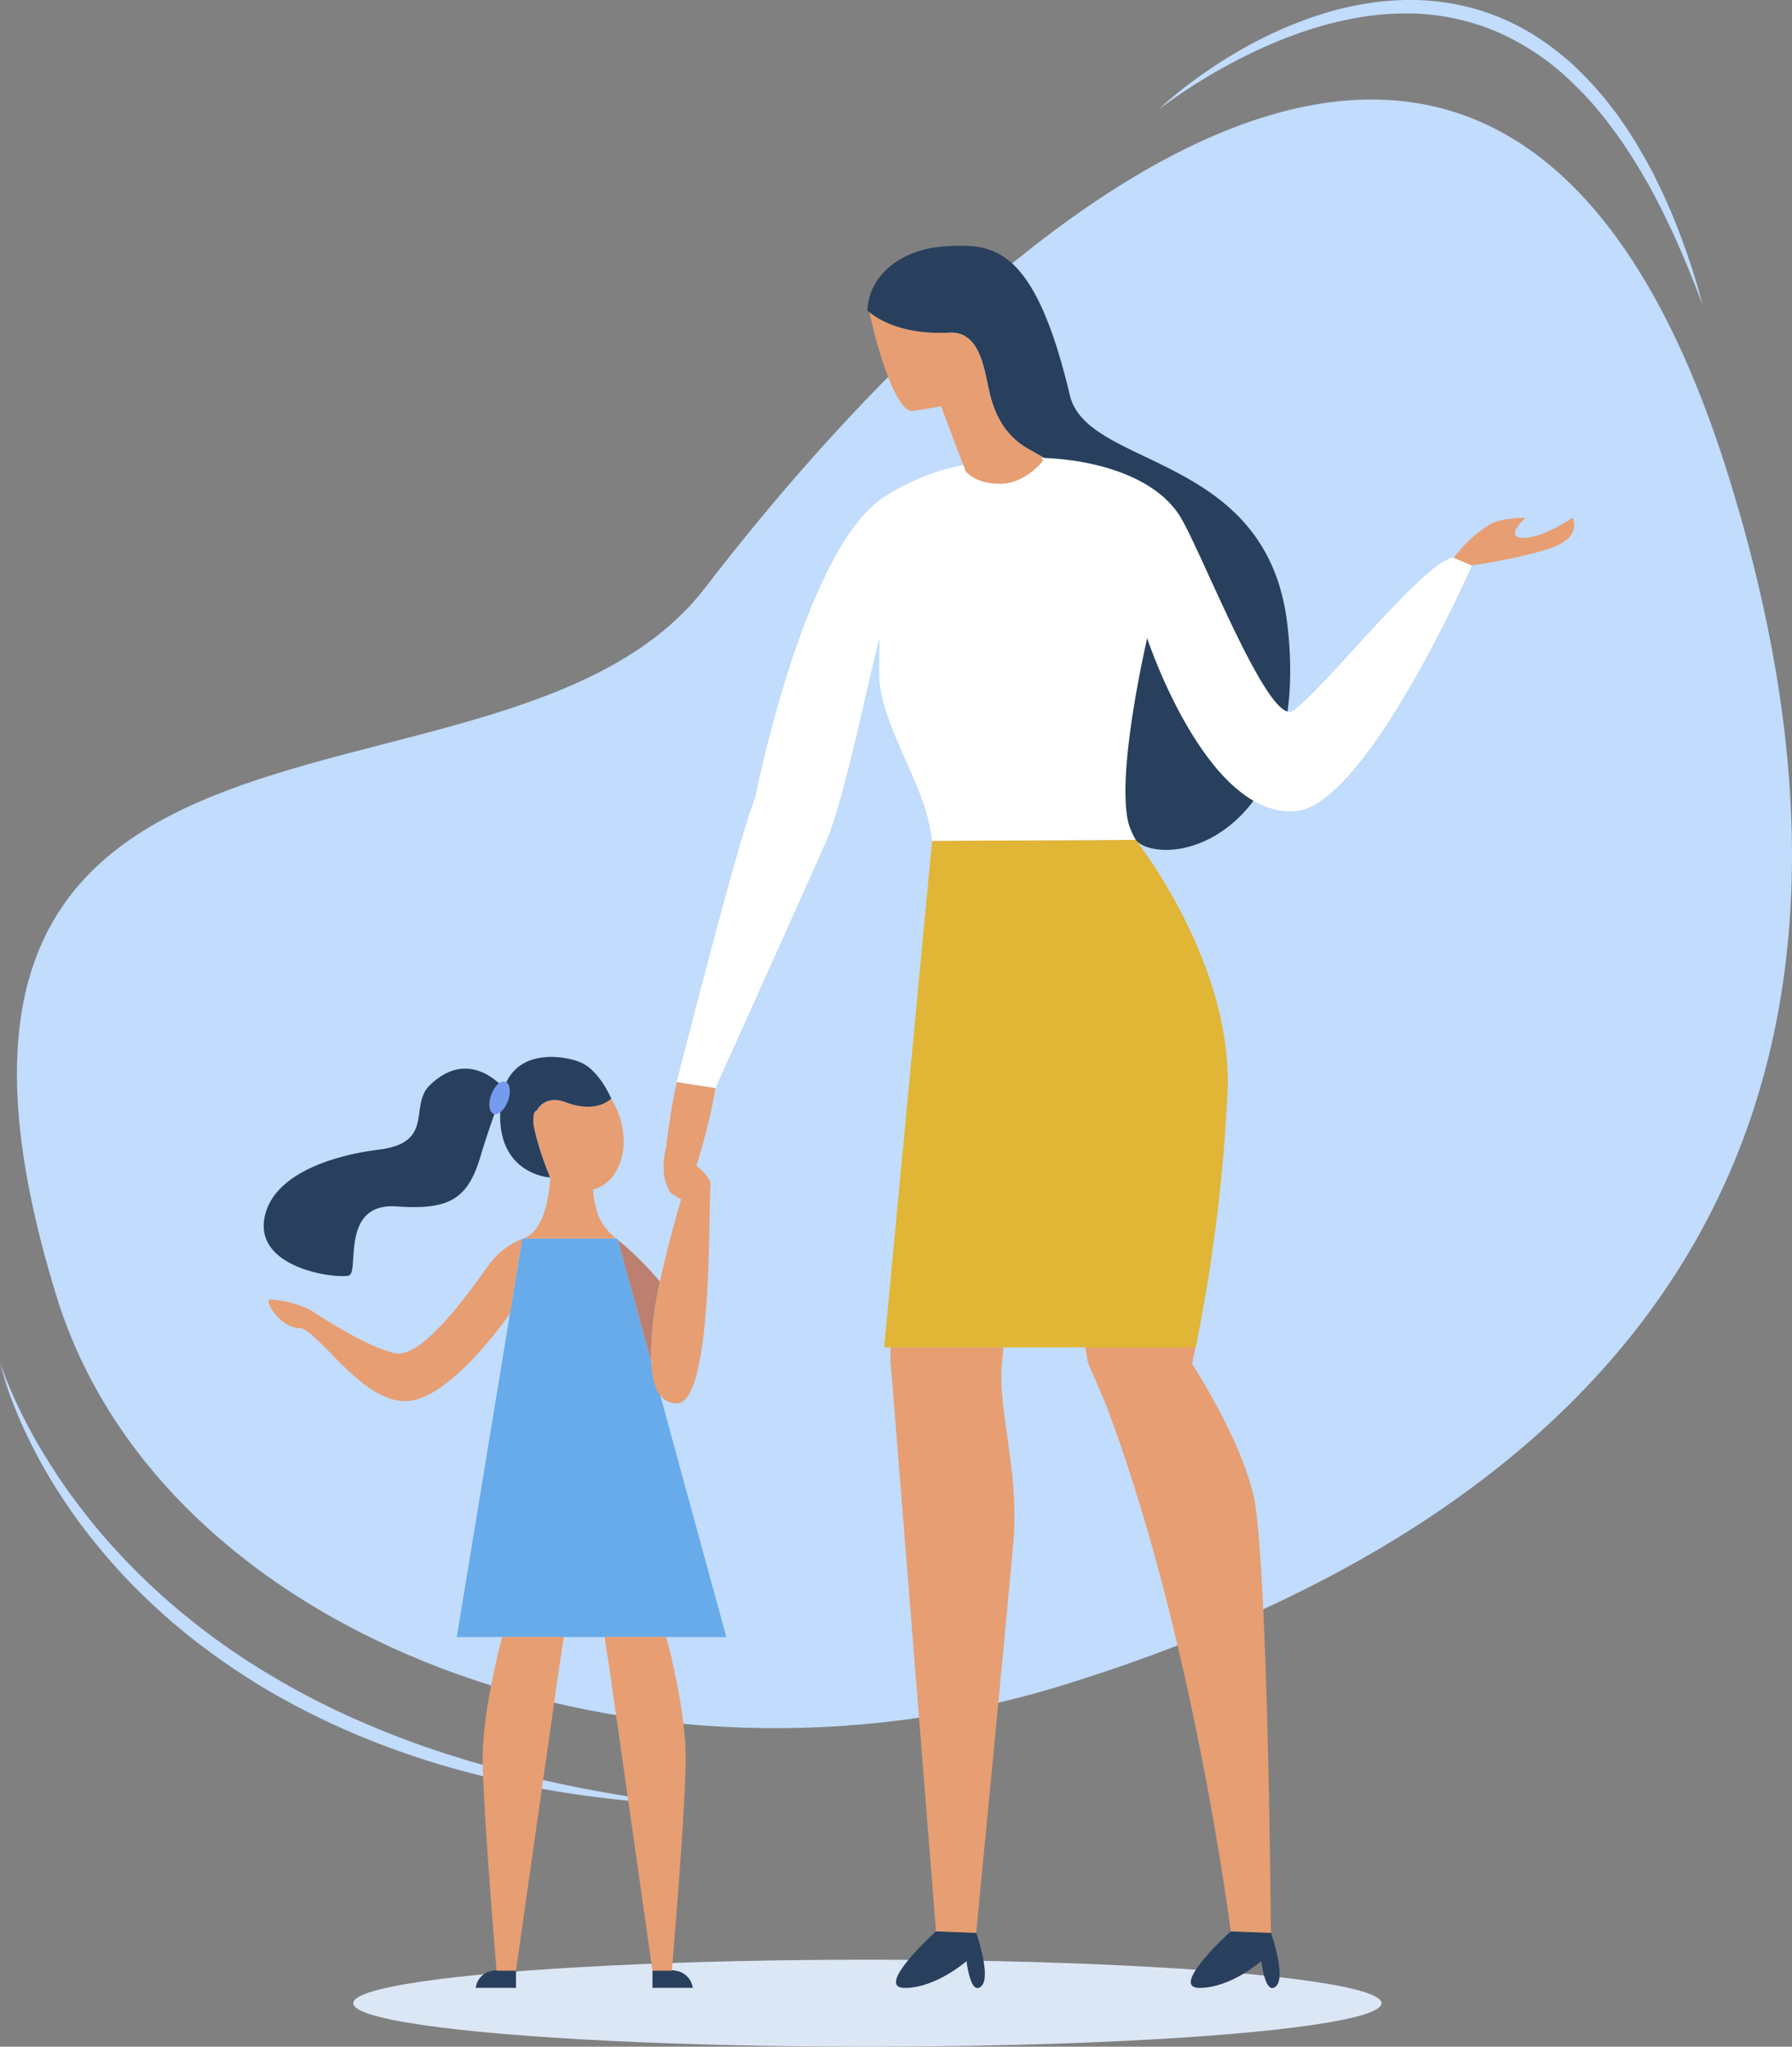
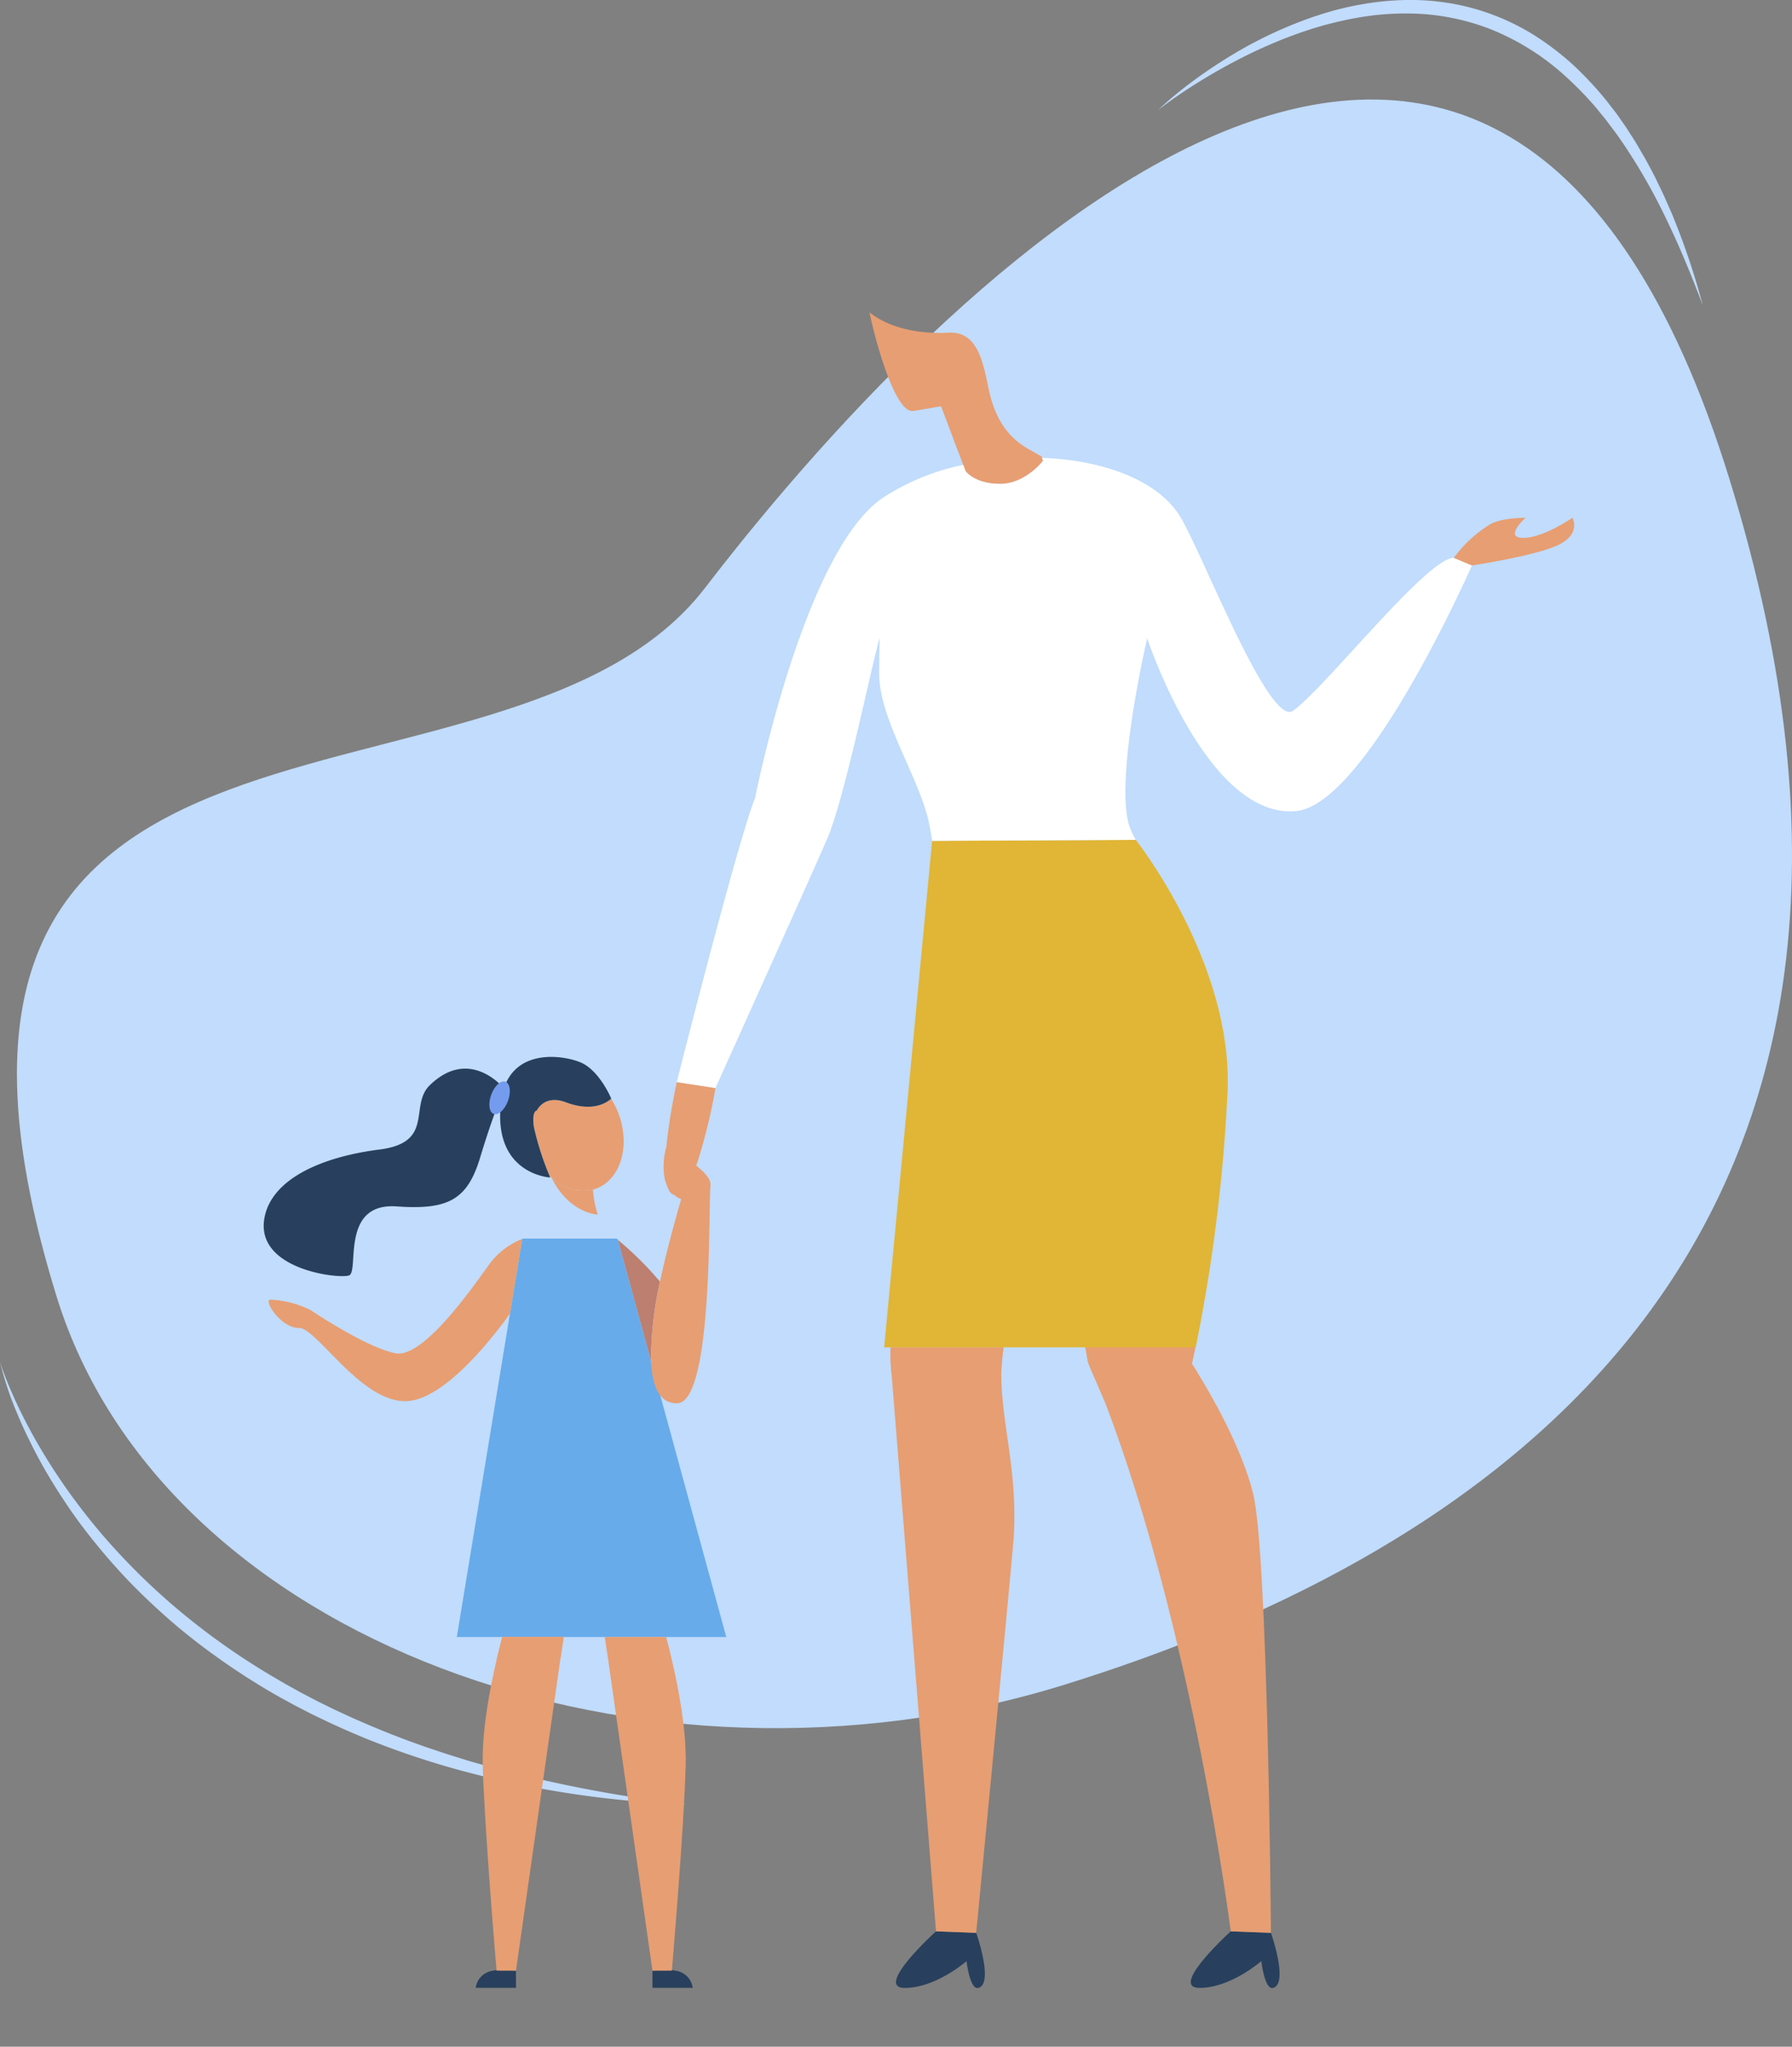
<svg xmlns="http://www.w3.org/2000/svg" width="315.234" height="359.822" viewBox="0 0 315.234 359.822">
  <rect x="0" y="0" width="315.234" height="359.822" fill="#808080" stroke="none" />
  <g id="Grupo_22077" data-name="Grupo 22077" transform="translate(-434.828 -3294.332)">
    <g id="Grupo_18507" data-name="Grupo 18507" transform="translate(-323.214 2920.552)">
      <path id="Trazado_37958" data-name="Trazado 37958" d="M784.648,699.492c18.638,60.185,102.875,91.206,177.159,68.2s158.726-77.545,117.048-212.129c-39.757-128.378-132.761-42.409-180.149,19.249C863.44,620.7,748.312,582.16,784.648,699.492Z" transform="translate(-16.624 -97.698)" fill="#c1dcfc" />
      <path id="Trazado_37959" data-name="Trazado 37959" d="M758.042,1950.224c.479,1.515,1.056,2.994,1.671,4.454s1.273,2.9,1.972,4.32a94.2,94.2,0,0,0,4.6,8.284c1.652,2.69,3.443,5.29,5.335,7.809s3.885,4.961,5.988,7.3a115.957,115.957,0,0,0,13.682,12.961,122.508,122.508,0,0,0,15.539,10.658c1.349.808,2.733,1.556,4.106,2.323,1.4.725,2.778,1.478,4.2,2.158.708.343,1.405.708,2.123,1.033l2.142.993c.713.334,1.442.633,2.161.951s1.44.637,2.171.931l2.184.9c.729.3,1.468.571,2.2.858,1.465.583,2.956,1.1,4.439,1.632.74.273,1.494.5,2.241.758s1.495.5,2.248.739l2.259.707,1.131.351,1.138.328a233.631,233.631,0,0,0,37.25,7.339,176.814,176.814,0,0,1-37.773-5.44,148.793,148.793,0,0,1-18.224-5.963q-4.454-1.8-8.777-3.9c-1.449-.684-2.862-1.442-4.288-2.173-1.4-.773-2.821-1.523-4.2-2.344-1.39-.8-2.744-1.66-4.1-2.509l-2.013-1.317c-.671-.44-1.324-.906-1.986-1.357-2.629-1.837-5.2-3.757-7.671-5.809s-4.844-4.209-7.13-6.46c-1.141-1.127-2.264-2.271-3.349-3.452s-2.145-2.384-3.177-3.609c-2.06-2.455-4.033-4.984-5.842-7.626s-3.519-5.35-5.063-8.149c-.776-1.4-1.5-2.822-2.2-4.256s-1.362-2.888-1.968-4.364A57.845,57.845,0,0,1,758.042,1950.224Z" transform="translate(0 -1337.015)" fill="#c1dcfc" />
      <path id="Trazado_37960" data-name="Trazado 37960" d="M2099.512,393.1a67.808,67.808,0,0,1,6.163-5.1c2.146-1.591,4.379-3.069,6.667-4.463a75,75,0,0,1,14.576-6.835c.643-.205,1.284-.421,1.93-.617s1.3-.387,1.952-.556q1.963-.517,3.966-.888a50.567,50.567,0,0,1,8.109-.858,42.783,42.783,0,0,1,8.171.6,40.685,40.685,0,0,1,15.208,5.966,49.718,49.718,0,0,1,6.45,5.023,62.772,62.772,0,0,1,5.543,5.952l1.245,1.6c.205.269.421.529.616.8l.584.827c.385.554.778,1.1,1.156,1.661l1.089,1.7.544.851.511.87,1.019,1.74c.341.579.641,1.18.964,1.769s.635,1.183.937,1.782l.874,1.811c.286.606.594,1.2.854,1.818l.81,1.837c.27.612.545,1.221.783,1.847a125.749,125.749,0,0,1,5.06,15.175c-1.892-4.978-3.887-9.9-6.192-14.672a102.411,102.411,0,0,0-7.81-13.746l-1.122-1.618c-.387-.529-.79-1.047-1.183-1.571l-.588-.787c-.195-.263-.41-.51-.614-.765l-1.239-1.521a60.458,60.458,0,0,0-5.45-5.6,43.665,43.665,0,0,0-13.066-8.2,40.669,40.669,0,0,0-15.127-2.782,48.277,48.277,0,0,0-7.757.647c-1.287.205-2.563.474-3.837.762-.639.139-1.27.313-1.9.467s-1.261.353-1.892.529a75.266,75.266,0,0,0-7.411,2.665q-3.647,1.514-7.154,3.374c-1.172.61-2.33,1.25-3.478,1.909s-2.276,1.353-3.4,2.054-2.231,1.435-3.325,2.188S2100.567,392.293,2099.512,393.1Z" transform="translate(-1137.728)" fill="#c1dcfc" />
-       <ellipse id="shadow" cx="90.444" cy="7.647" rx="90.444" ry="7.647" transform="translate(820.18 718.306)" fill="#dce7f5" />
      <g id="head" transform="translate(910.623 416.985)">
-         <path id="hair" d="M1811.633,763.88c-8.642-3.143-2.619-27.5-3.4-44.519-.728-15.794-5.19-18.549-14.917-24.058q-1.135-.64-2.367-1.343c-3.666-2.1-5.591-5.3-6.638-9.226s-1.482-11.5-7.241-11.2c-8.417.432-12.743-2.516-14.005-3.567a4.993,4.993,0,0,1-.4-.361c.262-6.023,5.72-10.8,13.88-11.261s15.451-.262,21.736,26.188c3.091,13,34.568,9.951,38.234,40.067C1840.57,757.956,1820.275,767.023,1811.633,763.88Z" transform="translate(-1762.662 -658.251)" fill="#28405d" />
        <g id="head-2" data-name="head" transform="translate(0.398 11.715)">
          <path id="Trazado_37961" data-name="Trazado 37961" d="M1795.786,761.472s-3.072,4.059-7.55,4.059-6.068-2.226-6.068-2.226l-.419-1.113-.856-2.281-3.027-8.05s-.257.052-.739.141c-.636.12-1.639.3-2.946.516-.094.011-.186.026-.27.042l-.958.152c-3.064.471-6.429-11.47-7.607-16.891a3.047,3.047,0,0,1-.063-.437c1.262,1.05,5.589,4,14.005,3.567,5.759-.3,6.194,7.272,7.241,11.2s2.972,7.131,6.638,9.226q1.233.7,2.367,1.344l.079.236C1795.726,761.291,1795.786,761.472,1795.786,761.472Z" transform="translate(-1765.283 -735.384)" fill="#e79e72" />
          <path id="Trazado_37962" data-name="Trazado 37962" d="M1847.031,825.165l-3.028-8.05s-.257.052-.739.141a13.72,13.72,0,0,0,7.049-4.934C1851.312,821.041,1849.089,823.736,1847.031,825.165Z" transform="translate(-1831.421 -800.637)" fill="#e79e72" style="mix-blend-mode: multiply;isolation: isolate" />
        </g>
      </g>
      <g id="body" transform="translate(875.083 454.272)">
        <g id="legs" transform="translate(38.495 67.161)">
          <g id="legs-2" data-name="legs" transform="translate(1.13 88.952)">
            <g id="Grupo_18501" data-name="Grupo 18501" transform="translate(0 0.262)">
              <path id="Trazado_37963" data-name="Trazado 37963" d="M1810.319,2619.3c-1.509.432-2.093-4.713-2.093-4.713s-5.368,4.713-10.868,4.713,5.5-9.951,5.5-9.951l7.071.262a.508.508,0,0,1,.019.055C1810.2,2610.411,1812.943,2618.556,1810.319,2619.3Z" transform="translate(-1794.867 -2506.682)" fill="#28405d" />
              <path id="Trazado_37964" data-name="Trazado 37964" d="M1811.125,1967.917c-1.011,11.622-6.508,68.365-6.508,68.365l-7.07-.262s-5.115-64.477-7.812-97.962c-.042-.529-.084-1.053-.126-1.566-.084-1.048-.037-2.1-.037-3.143h19.845c-.149,1.176-.26,2.234-.325,3.143-.039.566-.06,1.074-.063,1.517v.055C1809.03,1946.967,1812.173,1955.87,1811.125,1967.917Z" transform="translate(-1789.559 -1933.349)" fill="#e79e72" />
              <path id="Trazado_37965" data-name="Trazado 37965" d="M1789.568,1933.353h19.845c-.149,1.176-.26,2.234-.325,3.142-.039.566-.06,1.073-.063,1.516l-19.3.05c-.042-.529-.084-1.053-.126-1.566C1789.521,1935.448,1789.568,1934.4,1789.568,1933.353Z" transform="translate(-1789.555 -1933.352)" fill="#e79e72" style="mix-blend-mode: multiply;isolation: isolate" />
            </g>
            <g id="Grupo_18502" data-name="Grupo 18502" transform="translate(34.233)">
              <path id="Trazado_37966" data-name="Trazado 37966" d="M2151.7,2619.3c-1.508.432-2.092-4.713-2.092-4.713s-5.368,4.713-10.868,4.713c-5.138,0,4.119-8.684,5.358-9.826.089-.084.136-.125.136-.125l6.775.251.3.011S2154.448,2618.518,2151.7,2619.3Z" transform="translate(-2118.63 -2506.42)" fill="#28405d" />
              <path id="Trazado_37967" data-name="Trazado 37967" d="M2047.625,2034.82l-7.071-.262s-6.594-52.2-21.992-92.7c-.063-.162-1.388-3.2-2.3-5.353-.463-1.1-.82-1.964-.843-2.108-.126-.722-.283-1.66-.466-2.771h19.434c-.417,2.025-.676,3.143-.676,3.143s.408.615,1.071,1.689c2.3,3.727,7.67,12.979,9.705,21.113C2047.054,1967.832,2047.614,2032.217,2047.625,2034.82Z" transform="translate(-2014.952 -1931.625)" fill="#e79e72" />
              <path id="Trazado_37968" data-name="Trazado 37968" d="M2034.777,1936.461l-18.52.047c-.463-1.1-.82-1.964-.843-2.108-.125-.723-.283-1.66-.466-2.771h19.434c-.416,2.024-.676,3.143-.676,3.143S2034.115,1935.387,2034.777,1936.461Z" transform="translate(-2014.948 -1931.628)" fill="#e79e72" style="mix-blend-mode: multiply;isolation: isolate" />
            </g>
          </g>
          <path id="skirt" d="M1842.519,1390.125a295.516,295.516,0,0,1-5.609,45.043h-54.8l8.438-89.041,35.818-.173S1843.443,1367.488,1842.519,1390.125Z" transform="translate(-1782.112 -1345.954)" fill="#e1b535" />
        </g>
        <g id="body-2" data-name="body" transform="translate(0 0)">
          <path id="blouse" d="M1681.753,922.671s-18.462,42.029-30.938,43.183c-15.681,1.451-26.188-30.378-26.188-30.378s-5.534,23.642-3.29,32.473c.045.181.095.356.147.524a16.389,16.389,0,0,0,1.133,2.443l-35.818.173c-.134-.917-.3-1.872-.495-2.854-1.6-8.084-8.815-18.407-8.815-26.473,0-3.171.044-5.167.1-6.4-1.736,6.013-6.183,28.367-9.36,35.626-3.666,8.38-19.552,43.579-19.552,43.579l-6.809-1.048s10.648-42.139,13.791-49.995c0,0,8.49-43.1,22.349-52.661a40.545,40.545,0,0,1,14.259-5.869l.419,1.113s1.59,2.226,6.068,2.226,7.55-4.059,7.55-4.059l-.173-.516c10.53.38,20.222,3.794,24.252,10.247,3.776,6.042,15.718,37.3,19.939,34.2,5.892-4.321,23.532-26.869,28.246-26.869Z" transform="translate(-1539.866 -903.756)" fill="#fff" />
          <g id="hands" transform="translate(0 10.538)">
            <path id="Trazado_37969" data-name="Trazado 37969" d="M2460.425,977.851c-3.928,1.964-15.32,3.664-15.32,3.664l-3.179-1.336a22.517,22.517,0,0,1,6.322-5.863c2.019-1.213,6.285-1.179,6.285-1.179s-3.928,3.535-.393,3.535,8.642-3.535,8.642-3.535S2464.353,975.887,2460.425,977.851Z" transform="translate(-2303.218 -973.137)" fill="#e79e72" />
            <g id="Grupo_18503" data-name="Grupo 18503" transform="translate(0 99.223)">
              <path id="Trazado_37970" data-name="Trazado 37970" d="M1537.472,1627.482a98.991,98.991,0,0,1-3.085,12.754c-.1.3-.2.584-.307.867-1.1,3-2.388,5.266-3.766,5.127-1.744-.175-1.87-4.093-1.472-8.4.034-.4.076-.793.121-1.191.563-5.049,1.7-10.205,1.7-10.205Z" transform="translate(-1528.656 -1626.435)" fill="#e79e72" />
-               <path id="Trazado_37971" data-name="Trazado 37971" d="M1535.434,1697.224c-.1.3-.2.584-.307.867a36.169,36.169,0,0,0-5.238-3.271c.034-.4.076-.793.121-1.192A31.033,31.033,0,0,1,1535.434,1697.224Z" transform="translate(-1529.703 -1683.423)" fill="#e79e72" style="mix-blend-mode: multiply;isolation: isolate" />
+               <path id="Trazado_37971" data-name="Trazado 37971" d="M1535.434,1697.224a36.169,36.169,0,0,0-5.238-3.271c.034-.4.076-.793.121-1.192A31.033,31.033,0,0,1,1535.434,1697.224Z" transform="translate(-1529.703 -1683.423)" fill="#e79e72" style="mix-blend-mode: multiply;isolation: isolate" />
            </g>
          </g>
        </g>
      </g>
      <path id="dress" d="M1334.566,1877.529h-47.4l11.5-69.969a.1.1,0,0,1,.094-.08h16.418a.328.328,0,0,1,.317.242Z" transform="translate(-448.763 -1215.951)" fill="#67abeb" />
      <g id="head-3" data-name="head" transform="translate(804.435 559.596)">
        <g id="head-4" data-name="head" transform="translate(45.601 7.351)">
-           <path id="Trazado_37972" data-name="Trazado 37972" d="M1380.149,1747.012h-16.406c4.554-1.4,4.8-10.737,4.8-10.737l.094-.092c.052.05.107.1.162.144a8,8,0,0,0,7.272,2.071,16.072,16.072,0,0,0,.851,4.386A10.31,10.31,0,0,0,1380.149,1747.012Z" transform="translate(-1363.743 -1722.43)" fill="#e79e72" />
          <path id="Trazado_37973" data-name="Trazado 37973" d="M1386.762,1661.435c-.167.06-.338.115-.508.16a7.994,7.994,0,0,1-7.272-2.072c-.055-.047-.11-.094-.162-.144-.071-.063-.141-.128-.209-.194a50.011,50.011,0,0,1-2.757-8.618c-.393-2.881.524-2.881.524-2.881s1.3-2.881,5.1-1.44c5.135,1.948,7.644-.312,7.956-.621a14.108,14.108,0,0,1,1.367,2.776C1392.851,1654.04,1391.044,1659.877,1386.762,1661.435Z" transform="translate(-1373.93 -1645.626)" fill="#e79e72" />
          <path id="Trazado_37974" data-name="Trazado 37974" d="M1405.125,1743.591c-3.166-.275-6.34-2.729-8.123-6.458a7.993,7.993,0,0,0,7.272,2.071A16.063,16.063,0,0,0,1405.125,1743.591Z" transform="translate(-1391.95 -1723.235)" fill="#e79e72" style="mix-blend-mode: multiply;isolation: isolate" />
        </g>
        <g id="hair-2" data-name="hair" transform="translate(0 0)">
          <path id="Trazado_37975" data-name="Trazado 37975" d="M1124.633,1604.542c-.343.343-2.852,2.6-7.987.655-3.8-1.44-5.1,1.44-5.1,1.44s-.917,0-.524,2.881a50.026,50.026,0,0,0,2.758,8.618c.073.183.115.285.115.285s-10.213-.524-8.642-13.356a13.012,13.012,0,0,1,.3-1.637c-.608,1.488-2.216,5.594-3.949,11.374-2.226,7.429-5.494,9.359-14.694,8.7-10.053-.718-6.529,11.52-8.422,12.143s-16.8-1.095-14.809-10.384c1.456-6.78,10.328-10.514,20.162-11.755s5.169-7.718,8.878-11.316c6.712-6.515,12.434-.154,13.036.555-.073.218-.139.44-.2.673.162-.4.251-.61.251-.61l-.052-.063c2.394-7.28,11.012-5.69,13.636-4.494C1122.638,1599.734,1124.633,1604.542,1124.633,1604.542Z" transform="translate(-1063.501 -1597.225)" fill="#28405d" />
          <path id="Trazado_37976" data-name="Trazado 37976" d="M1328.111,1628.991c-.569,1.563-1.691,2.589-2.507,2.292s-1.015-1.8-.447-3.367,1.691-2.59,2.507-2.293S1328.68,1627.428,1328.111,1628.991Z" transform="translate(-1285.142 -1621.267)" fill="#749bed" />
        </g>
      </g>
      <g id="hands-2" data-name="hands" transform="translate(805.297 575.424)">
        <g id="Grupo_18504" data-name="Grupo 18504" transform="translate(61.438)">
          <path id="Trazado_37977" data-name="Trazado 37977" d="M1479.535,1830.352l-5.638-20.641-.123-.453-.076-.278a58.5,58.5,0,0,1,7.411,7.351A61.819,61.819,0,0,0,1479.535,1830.352Z" transform="translate(-1473.698 -1792.647)" fill="#bc7f70" />
          <path id="Trazado_37978" data-name="Trazado 37978" d="M1522.443,1708.272c-.393,2.75.547,38.205-5.892,38.231-2.349.01-3.63-1.7-4.2-4.347a17.754,17.754,0,0,1-.359-3.012,61.821,61.821,0,0,1,1.574-14.021c1.323-6.4,3.729-14.518,3.729-14.518a3.143,3.143,0,0,1-.759-.375,5.209,5.209,0,0,1-2.221-3.648,12.463,12.463,0,0,1,.361-5.143s5.67,2.836,7.33,5.374A2.163,2.163,0,0,1,1522.443,1708.272Z" transform="translate(-1506.152 -1701.44)" fill="#e79e72" />
        </g>
        <path id="Trazado_37979" data-name="Trazado 37979" d="M1113.794,1807.911l-.013.081-.06.364-2.082,12.67c-2.59,3.624-11.02,14.707-17.8,15.364-8.118.786-16.161-12.9-19.313-12.832s-6.35-4.942-5.041-4.976a17.539,17.539,0,0,1,7.071,1.833s9.69,6.547,14.927,7.594,14.945-13.6,16.76-15.975A13.185,13.185,0,0,1,1113.794,1807.911Z" transform="translate(-1069.179 -1791.74)" fill="#e79e72" />
      </g>
      <g id="legs-3" data-name="legs" transform="translate(841.727 661.579)">
        <g id="Grupo_18505" data-name="Grupo 18505" transform="translate(0)">
          <path id="Trazado_37980" data-name="Trazado 37980" d="M1316.115,2653.934v3.025h-7.081a3.486,3.486,0,0,1,3.012-3.011A10.806,10.806,0,0,1,1316.115,2653.934Z" transform="translate(-1309.034 -2595.285)" fill="#28405d" />
          <path id="Trazado_37981" data-name="Trazado 37981" d="M1331.348,2268.7l-.592,3.928-7.8,54.734-3.415-.013s-2.182-25.572-2.431-36.238c-.141-5.961,1.223-13.23,2.456-18.483.351-1.5.691-2.834.982-3.928Z" transform="translate(-1315.874 -2268.7)" fill="#e79e72" />
          <path id="Trazado_37982" data-name="Trazado 37982" d="M1334.321,2268.7h10.8l-.592,3.928h-11.19C1333.69,2271.13,1334.03,2269.794,1334.321,2268.7Z" transform="translate(-1329.647 -2268.7)" fill="#e79e72" style="mix-blend-mode: multiply;isolation: isolate" />
        </g>
        <g id="Grupo_18506" data-name="Grupo 18506" transform="translate(22.699)">
          <path id="Trazado_37983" data-name="Trazado 37983" d="M1513.743,2653.934v3.025h7.081a3.486,3.486,0,0,0-3.012-3.011A10.807,10.807,0,0,0,1513.743,2653.934Z" transform="translate(-1505.351 -2595.285)" fill="#28405d" />
          <path id="Trazado_37984" data-name="Trazado 37984" d="M1458.487,2268.7l.592,3.928,7.8,54.734,3.415-.013s2.182-25.572,2.431-36.238c.141-5.961-1.223-13.23-2.456-18.483-.351-1.5-.691-2.834-.982-3.928Z" transform="translate(-1458.487 -2268.7)" fill="#e79e72" />
-           <path id="Trazado_37985" data-name="Trazado 37985" d="M1469.287,2268.7h-10.8l.592,3.928h11.19C1469.918,2271.13,1469.578,2269.794,1469.287,2268.7Z" transform="translate(-1458.487 -2268.7)" fill="#e79e72" style="mix-blend-mode: multiply;isolation: isolate" />
        </g>
      </g>
    </g>
  </g>
</svg>